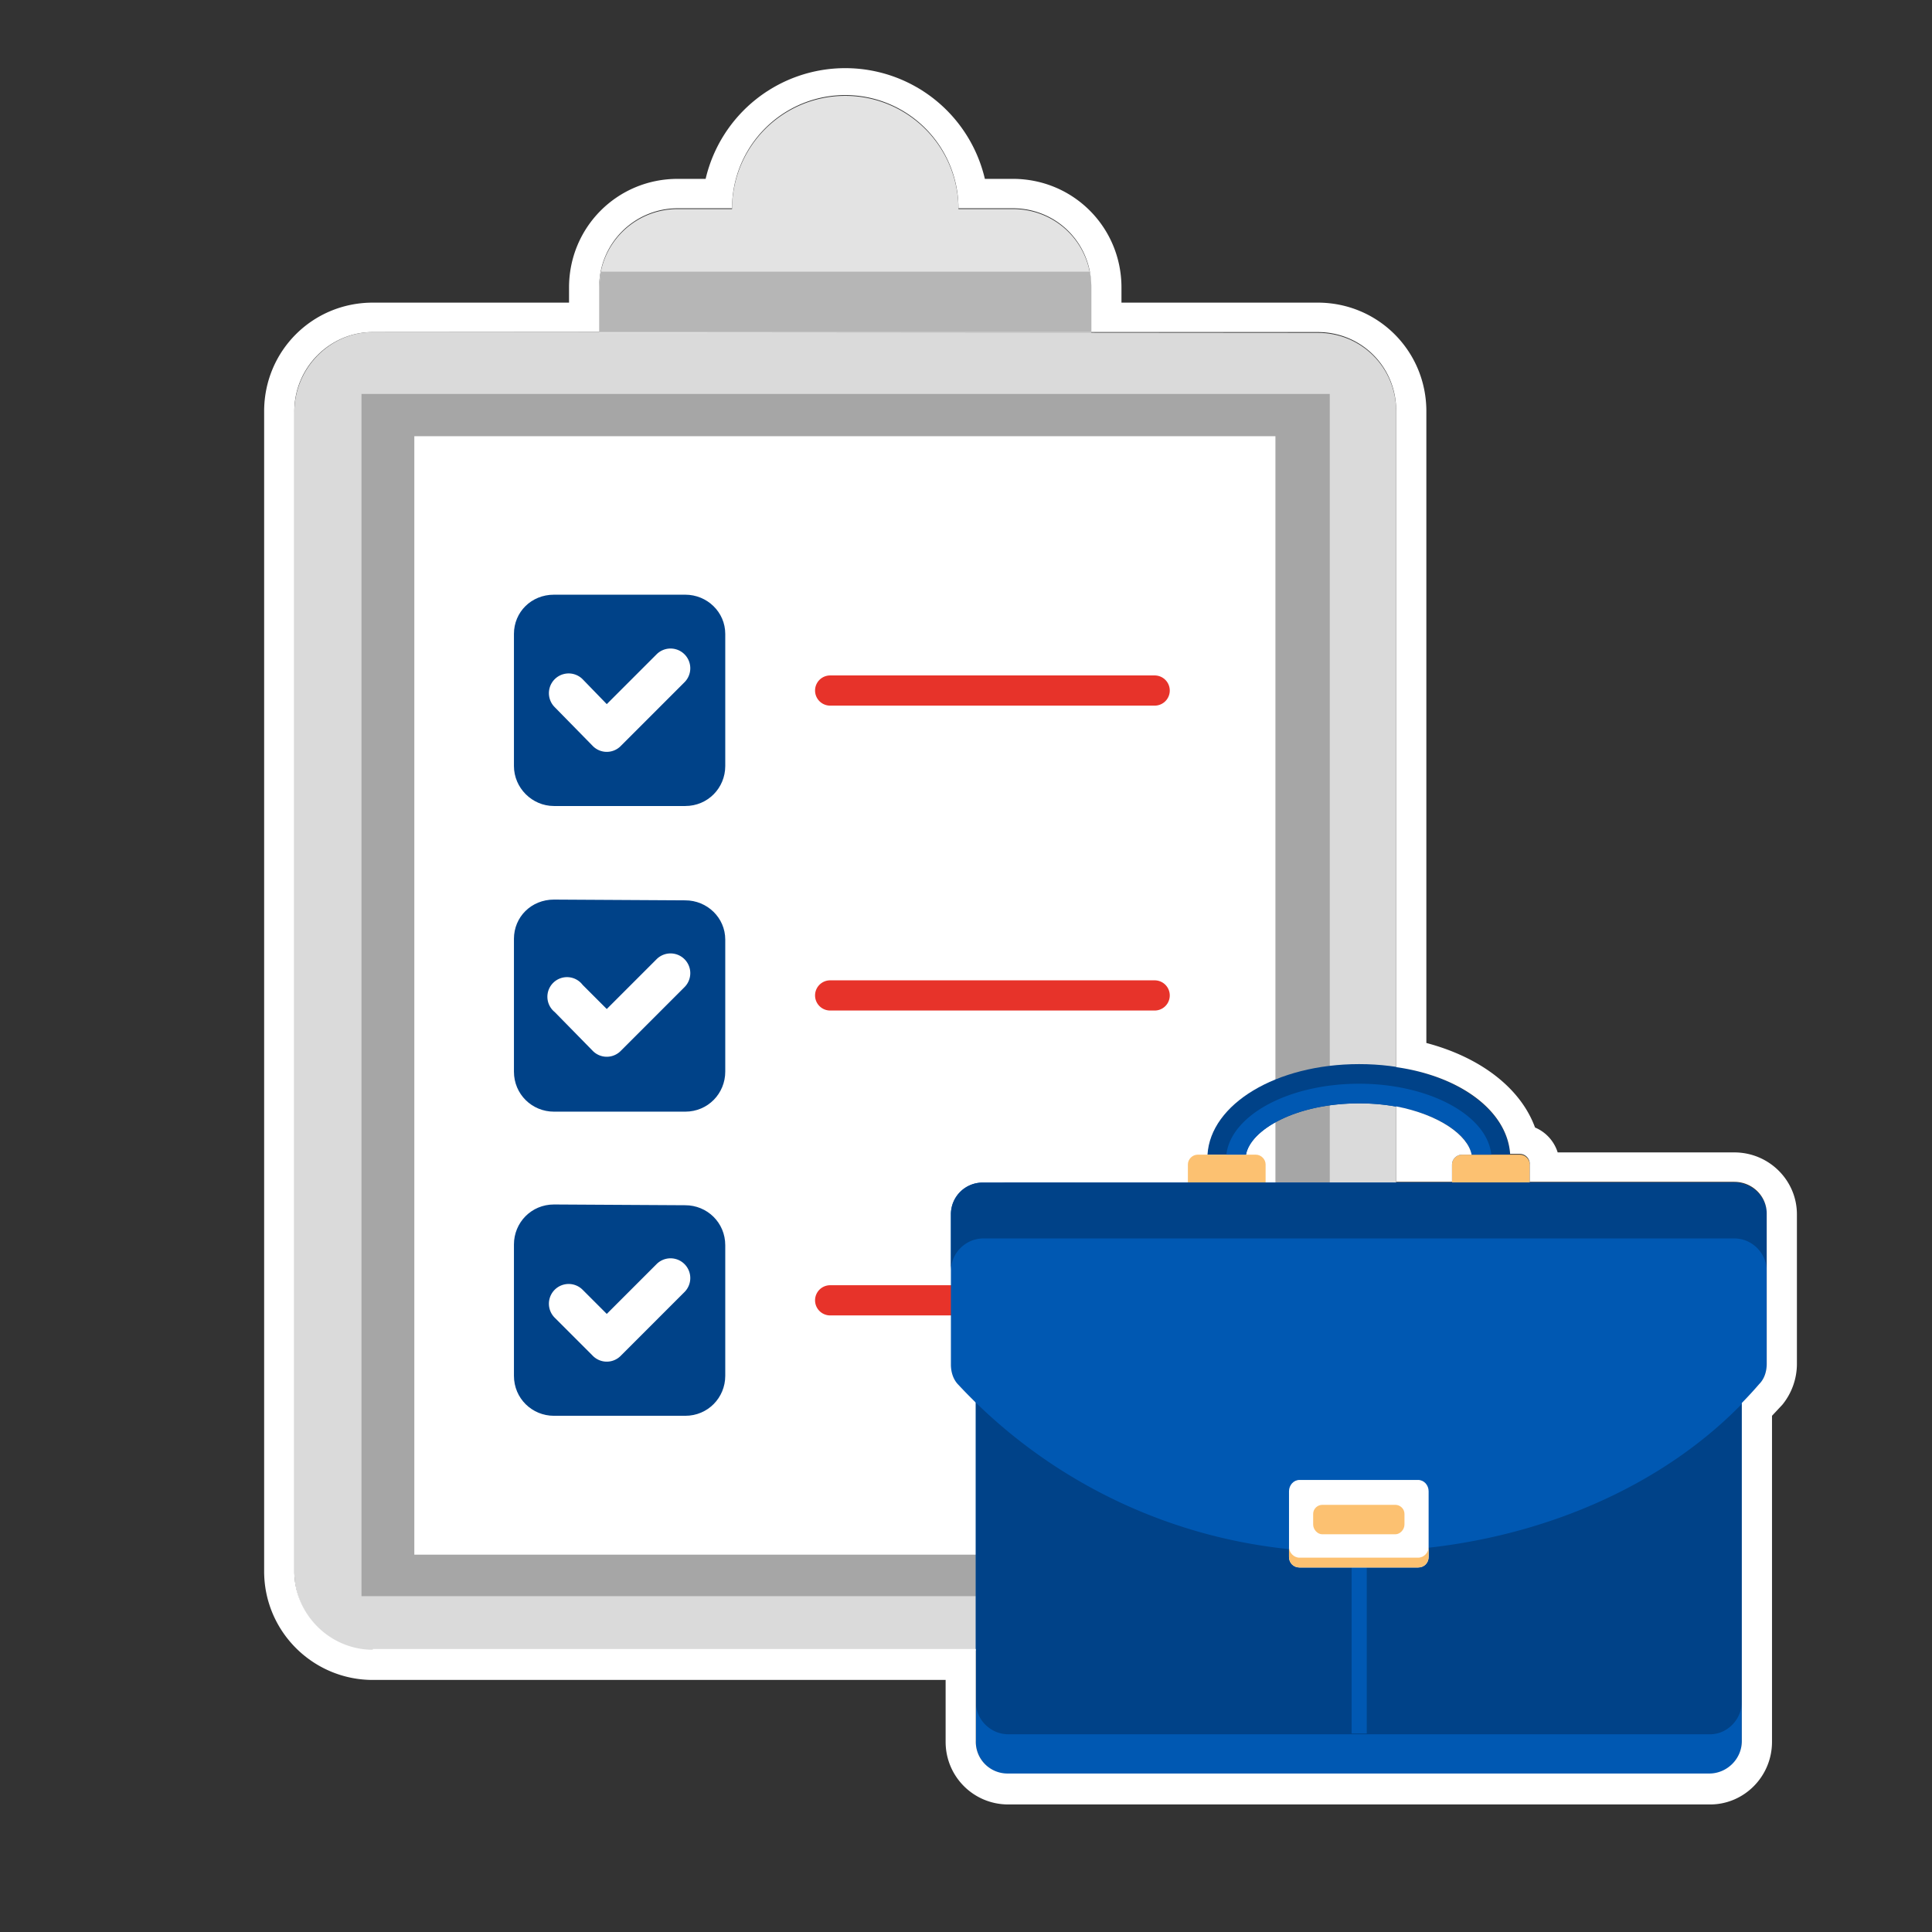
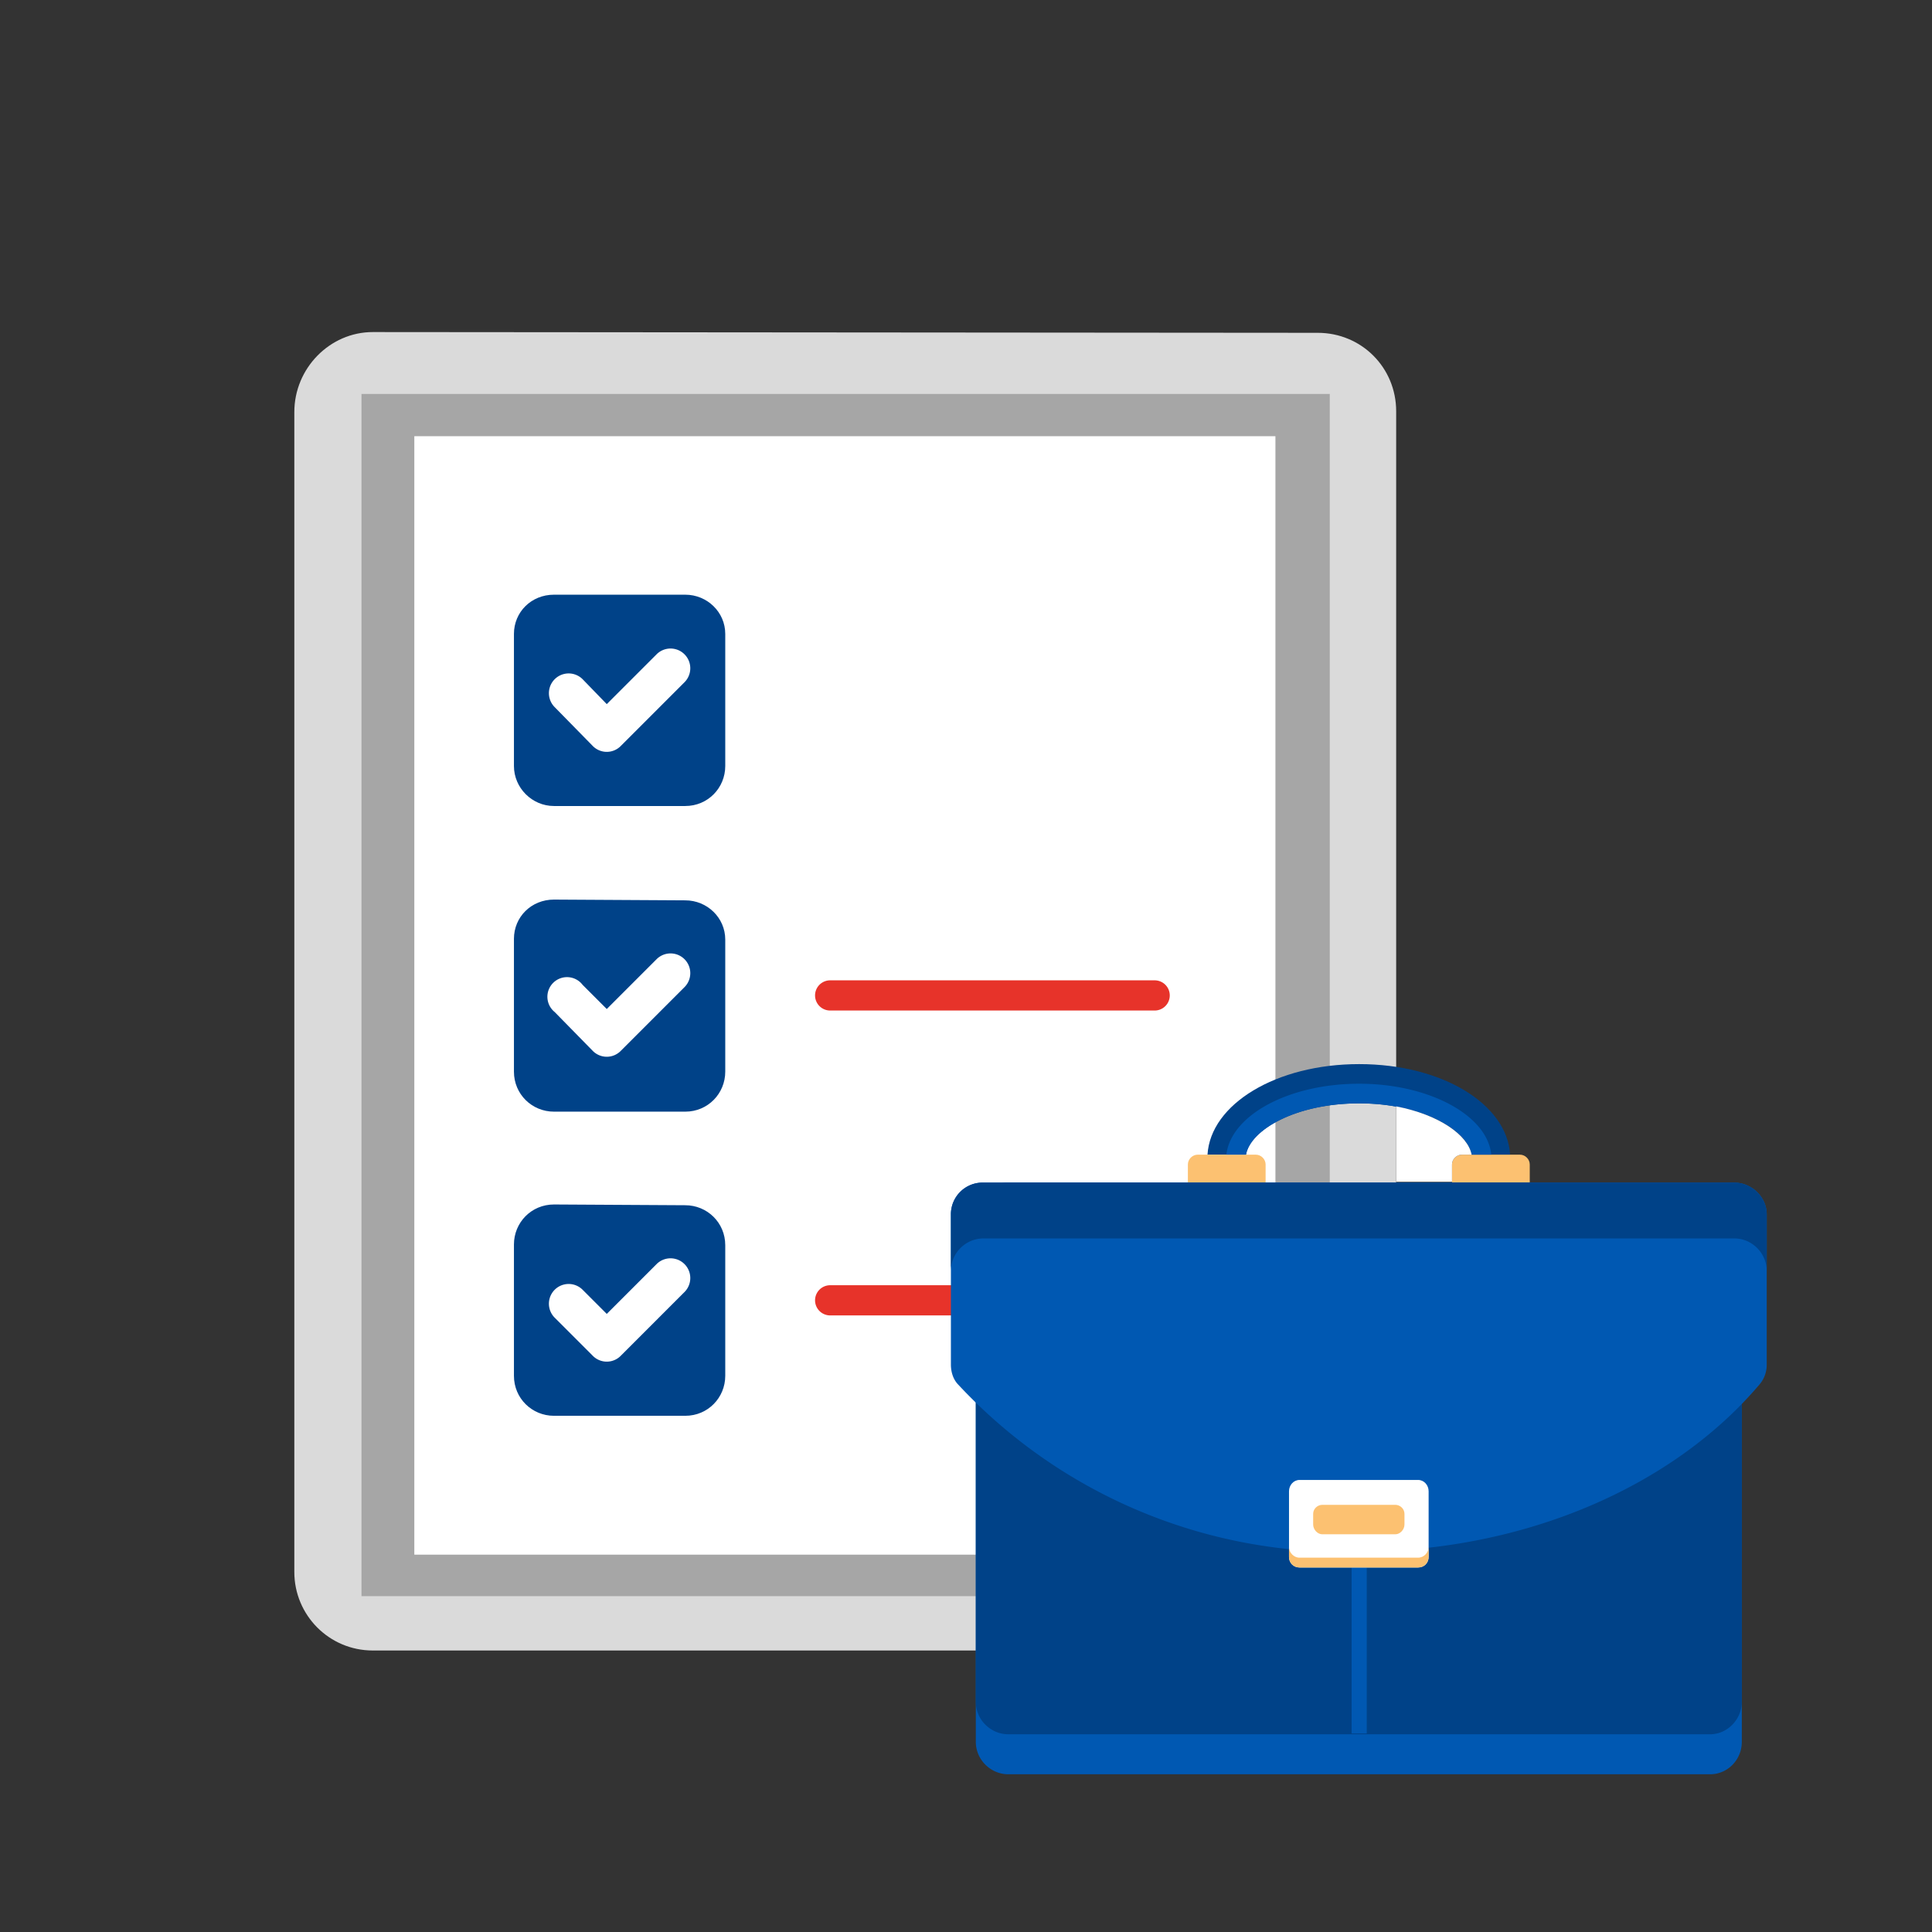
<svg xmlns="http://www.w3.org/2000/svg" viewBox="0 0 256 256">
  <rect x="0" y="0" width="256" height="256" fill="#333333" stroke="none" />
  <g fill="none" stroke-miterlimit="10" font-family="none" font-weight="none" font-size="none" text-anchor="none" style="mix-blend-mode:normal">
    <path d="M49.4 44C43.7 44 39 48.8 39 54.6v153.7c0 5.7 4.6 10.4 10.4 10.4h125.2c5.8 0 10.4-4.7 10.4-10.4V54.5c0-5.8-4.6-10.4-10.4-10.4z" fill="#dadada" />
-     <path d="M127 27.7a15 15 0 1 0-30 0h-7.2c-5.7 0-10.4 4.6-10.4 10.4v6h65.2v-6c0-5.8-4.6-10.4-10.4-10.4z" fill="#e3e3e3" />
    <path fill="#a6a6a6" d="M47.9 52.2h128.3v159.3H47.9z" />
    <path fill="#fff" d="M54.9 57.8H169V206H54.9z" />
    <path d="M73.4 78.8c-3 0-5.3 2.3-5.3 5.2v17.5c0 2.9 2.4 5.3 5.3 5.3h17.4c3 0 5.3-2.4 5.3-5.3V84c0-2.9-2.4-5.2-5.3-5.2z" fill="#004288" />
    <path d="m87 86.7-6.6 6.6-3.2-3.3a2.6 2.6 0 1 0-3.7 3.7l5 5.1a2.6 2.6 0 0 0 3.8 0l8.4-8.4a2.6 2.6 0 1 0-3.7-3.7z" fill="#fff" />
-     <path d="M110 89.5a2 2 0 0 0 0 4h43a2 2 0 0 0 0-4z" fill="#e7332a" />
    <path d="M73.4 119.2c-3 0-5.3 2.3-5.3 5.2V142c0 3 2.4 5.3 5.3 5.3h17.4c3 0 5.3-2.4 5.3-5.3v-17.5c0-2.9-2.4-5.2-5.3-5.2z" fill="#004288" />
    <path d="m87 127.1-6.6 6.6-3.2-3.2a2.6 2.6 0 1 0-3.7 3.6l5 5.1a2.6 2.6 0 0 0 3.8 0l8.4-8.4a2.6 2.6 0 1 0-3.7-3.7z" fill="#fff" />
    <path d="M110 129.9a2 2 0 0 0 0 4h43a2 2 0 0 0 0-4z" fill="#e7332a" />
    <path d="M73.4 159.6c-3 0-5.3 2.4-5.3 5.3v17.4c0 3 2.4 5.3 5.3 5.3h17.4c3 0 5.3-2.4 5.3-5.3V165c0-3-2.4-5.3-5.3-5.3z" fill="#004288" />
    <path d="m87 167.5-6.6 6.6-3.2-3.2a2.6 2.6 0 1 0-3.7 3.7l5 5a2.6 2.6 0 0 0 3.8 0l8.4-8.4a2.6 2.6 0 1 0-3.7-3.7z" fill="#fff" />
    <path d="M110 170.3a2 2 0 0 0 0 4h43a2 2 0 0 0 0-4z" fill="#e7332a" />
-     <path d="M79.4 38v6h65.2v-6c0-.6 0-1.3-.2-2H79.6l-.2 2z" fill="#b6b6b6" />
    <path d="M160 153h5.1c.6-3.3 6.6-6.8 15-6.8 8.3 0 14.3 3.5 14.9 6.8h5.1c-.4-6.7-9-12-20-12s-19.7 5.3-20.1 12z" fill="#004288" />
    <path d="M158.7 153c-.7 0-1.3.6-1.3 1.3v2.4h10.3v-2.4c0-.7-.6-1.3-1.3-1.3zm35 0c-.7 0-1.3.6-1.3 1.3v2.4h10.3v-2.4c0-.7-.6-1.3-1.3-1.3z" fill="#fcc171" />
    <path d="M162.5 153h2.6c.6-3.3 6.6-6.8 15-6.8 8.3 0 14.3 3.5 14.9 6.8h2.6c-.5-5.2-8.2-9.4-17.5-9.4-9.4 0-17 4.2-17.6 9.4zm-28.9 9a4.2 4.2 0 0 0-4.3 4.2v64.6c0 2.4 2 4.3 4.3 4.3h93c2.3 0 4.2-1.9 4.2-4.3v-64.6c0-2.3-2-4.2-4.3-4.2z" fill="#0058b2" />
    <path d="M133.6 156.7a4.2 4.2 0 0 0-4.3 4.2v64.6c0 2.4 2 4.3 4.3 4.3h93c2.3 0 4.2-2 4.2-4.3V161c0-2.3-2-4.2-4.3-4.2z" fill="#004288" />
    <path fill="#0058b2" d="M179.1 207.7h2v22h-2zm-48.8-51a4.2 4.2 0 0 0-4.3 4.2v19.9c0 1 .3 2 1 2.7a69.6 69.6 0 0 0 53 22.1c22.3 0 41.8-8.8 53.1-22.1a4 4 0 0 0 1-2.7v-19.9c0-2.3-2-4.2-4.3-4.2z" />
    <path d="M130.3 156.7a4.2 4.2 0 0 0-4.3 4.2v7.5c0-2.4 2-4.3 4.3-4.3h99.5c2.4 0 4.3 2 4.3 4.3v-7.5c0-2.3-2-4.2-4.3-4.2z" fill="#004288" />
    <path d="M172.2 196.1c-.8 0-1.4.7-1.4 1.5v8.7c0 .8.6 1.4 1.4 1.4h15.7c.8 0 1.4-.6 1.4-1.4v-8.7c0-.8-.6-1.5-1.4-1.5z" fill="#fff" />
    <path d="M172.2 206.4c-.8 0-1.4-.7-1.4-1.4v1.3c0 .8.6 1.4 1.4 1.4h15.7c.8 0 1.4-.6 1.4-1.4V205c0 .7-.6 1.4-1.4 1.4zm3-7c-.6 0-1.2.5-1.2 1.2v1.4c0 .7.6 1.3 1.2 1.3h9.7c.6 0 1.2-.6 1.2-1.3v-1.4c0-.7-.6-1.2-1.2-1.2z" fill="#fcc171" />
    <g fill="#fff">
      <path d="M192.4 154.3c0-.7.6-1.3 1.3-1.3h1.3c-.5-2.6-4.3-5.3-10-6.4v10h7.4z" />
-       <path d="M133.6 239.1h93c4.5 0 8.2-3.7 8.2-8.3v-43.2l1.4-1.5a8.6 8.6 0 0 0 1.9-5.3v-19.9c0-4.5-3.7-8.2-8.3-8.2h-23.4a5.3 5.3 0 0 0-3-3.3c-1.9-5.2-7.2-9.3-14.4-11.2V54.5c0-8-6.4-14.4-14.4-14.4h-26v-2c0-8-6.4-14.4-14.4-14.4h-3.7a19 19 0 0 0-37 0h-3.7c-8 0-14.4 6.4-14.4 14.4v2h-26c-8 0-14.4 6.4-14.4 14.4v153.7c0 8 6.5 14.4 14.4 14.4h75.9v8.2c0 4.6 3.7 8.3 8.3 8.3zm-84.2-20.5c-5.7 0-10.4-4.7-10.4-10.4V54.5C39 48.7 43.7 44 49.4 44h30v-6c0-5.8 4.7-10.4 10.4-10.4H97a15 15 0 1 1 30 0h7.2c5.8 0 10.4 4.6 10.4 10.4v6h30c5.8 0 10.4 4.6 10.4 10.4v87c8.5 1.2 14.7 5.8 15.1 11.5h1.3c.7 0 1.3.6 1.3 1.3v2.4h27.1c2.4 0 4.3 1.9 4.3 4.2v19.9c0 1-.3 2-1 2.7a51 51 0 0 1-2.3 2.5v44.8c0 2.4-2 4.3-4.3 4.3h-93a4.2 4.2 0 0 1-4.2-4.3v-12.2H49.4z" />
    </g>
  </g>
</svg>